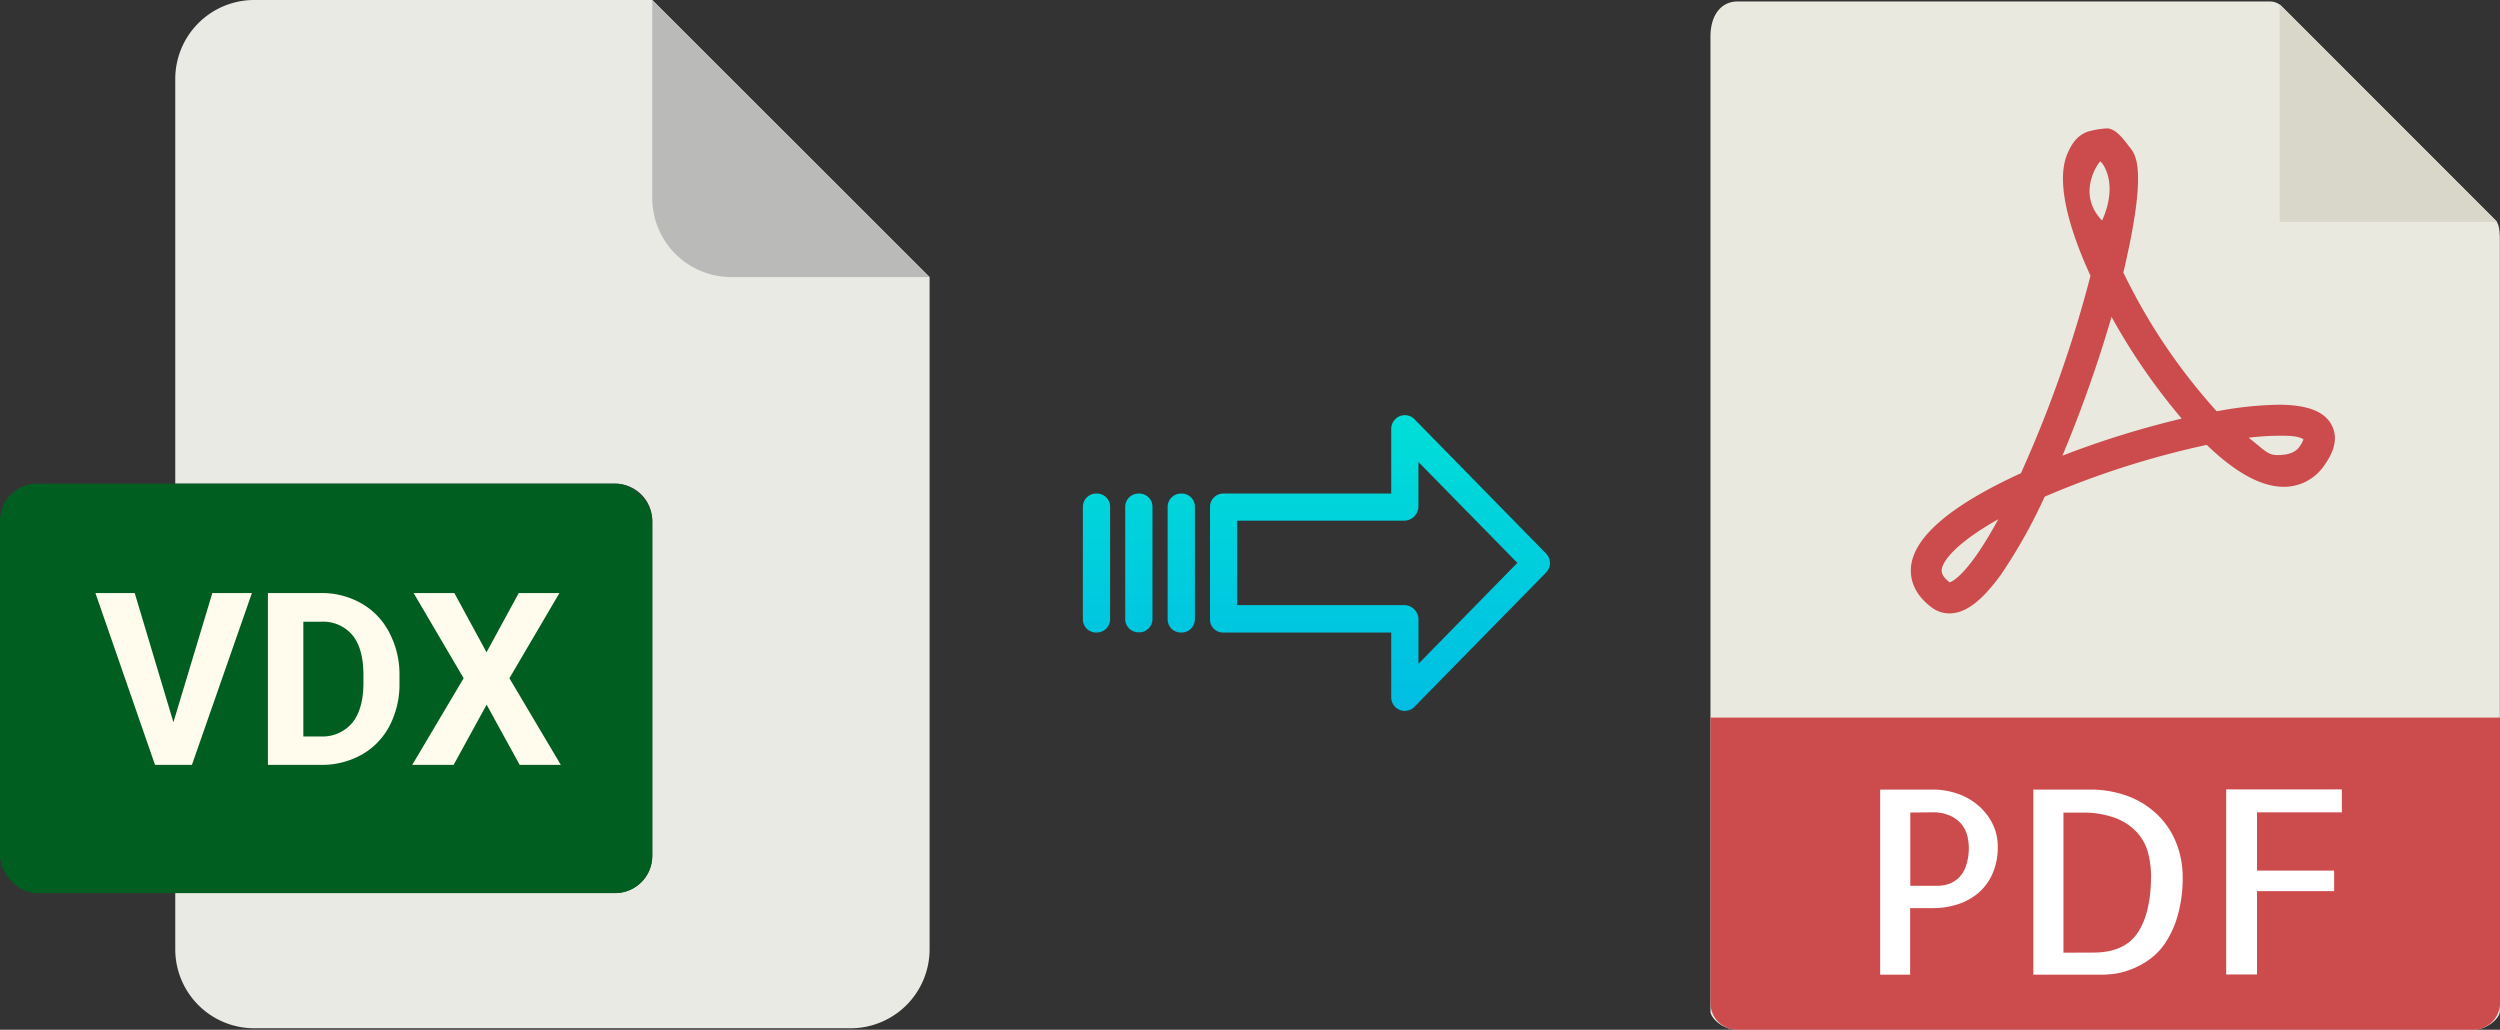
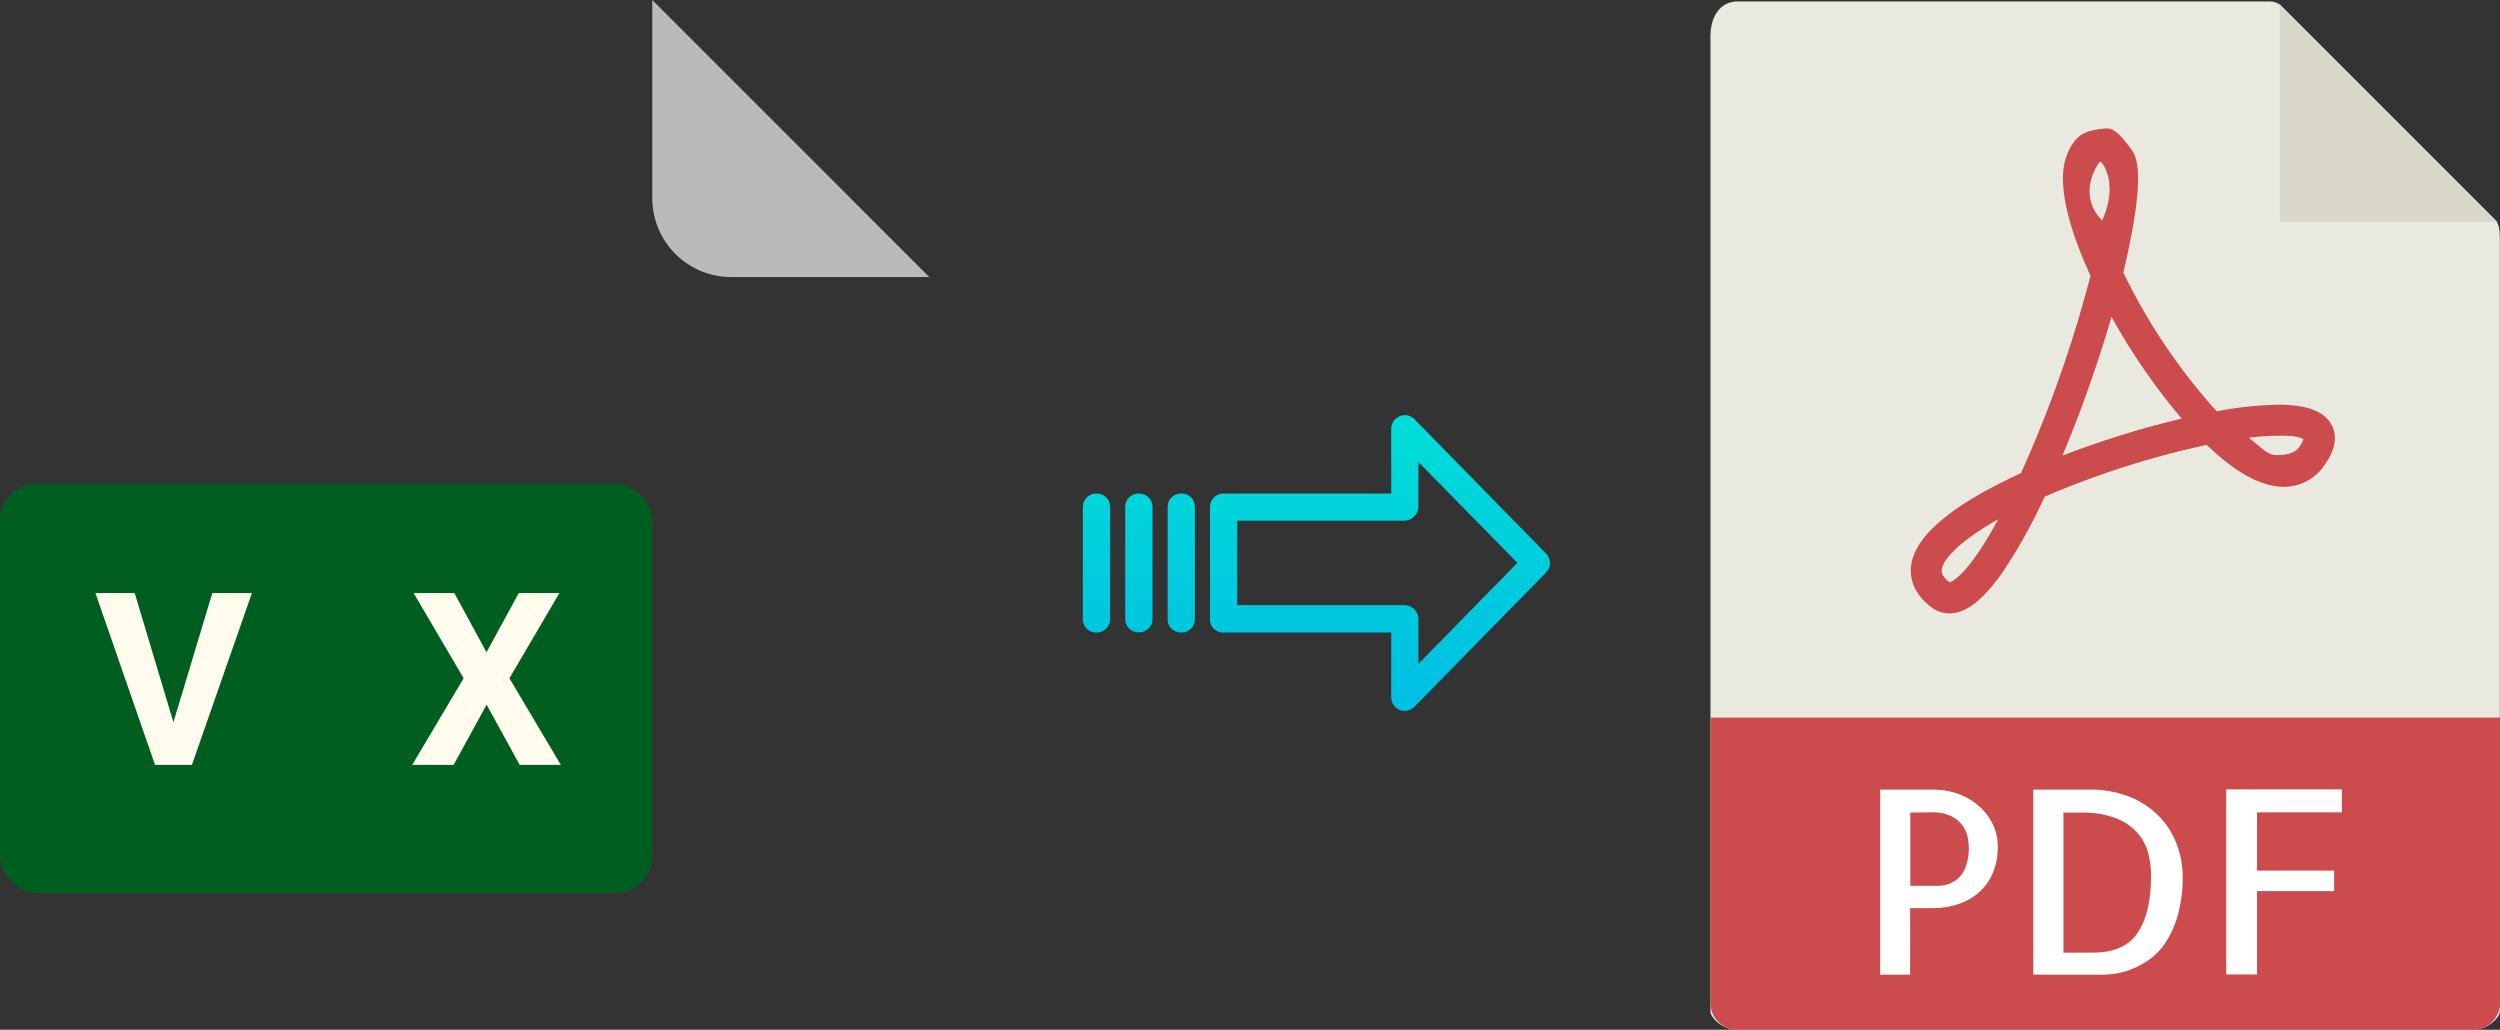
<svg xmlns="http://www.w3.org/2000/svg" xmlns:xlink="http://www.w3.org/1999/xlink" viewBox="0 0 486.26 200.29">
  <rect x="0" y="0" width="486.26" height="200.29" fill="#333333" stroke="none" />
  <defs>
    <style>.cls-1{fill:#eaeae4;}.cls-2{fill:#babab9;}.cls-3{fill:#005f20;}.cls-4{fill:#fffcee;}.cls-5{fill:#e9e9e0;}.cls-6{fill:#d9d7ca;}.cls-7{fill:#cc4b4c;}.cls-8{fill:#fff;}.cls-9{fill:url(#linear-gradient);}.cls-10{fill:url(#linear-gradient-2);}.cls-11{fill:url(#linear-gradient-3);}.cls-12{fill:url(#linear-gradient-4);}</style>
    <linearGradient id="linear-gradient" x1="268.4" y1="135.94" x2="268.4" y2="16.74" gradientTransform="matrix(1, 0, 0, -1, 0, 186.59)" gradientUnits="userSpaceOnUse">
      <stop offset="0" stop-color="#00efd1" />
      <stop offset="1" stop-color="#00acea" />
    </linearGradient>
    <linearGradient id="linear-gradient-2" x1="229.75" y1="135.94" x2="229.75" y2="16.74" xlink:href="#linear-gradient" />
    <linearGradient id="linear-gradient-3" x1="221.5" y1="135.94" x2="221.5" y2="16.74" xlink:href="#linear-gradient" />
    <linearGradient id="linear-gradient-4" x1="213.26" y1="135.94" x2="213.26" y2="16.74" xlink:href="#linear-gradient" />
  </defs>
  <title>vdx to pdf</title>
  <g id="Layer_2" data-name="Layer 2">
    <g id="Layer_2-2" data-name="Layer 2">
-       <path class="cls-1" d="M119.62,173.71H34.09v10.93A15.36,15.36,0,0,0,49.45,200h116a15.37,15.37,0,0,0,15.36-15.36V53.89L126.87,0H49.45A15.36,15.36,0,0,0,34.09,15.36V94.07h85.53a7.25,7.25,0,0,1,7.25,7.24h0v65.16A7.25,7.25,0,0,1,119.62,173.71Z" />
      <path class="cls-2" d="M180.76,53.89,126.87,0V38.53a15.36,15.36,0,0,0,15.36,15.36h38.53Z" />
      <rect class="cls-3" y="94.07" width="126.87" height="79.64" rx="7.24" />
      <path class="cls-4" d="M18.56,115.35H26.2l7.53,25.13,7.57-25.13H49L37.33,148.77H30.15Z" />
-       <path class="cls-4" d="M62.39,115.35a15.51,15.51,0,0,1,7.88,2A13.8,13.8,0,0,1,75.7,123a17.44,17.44,0,0,1,2,8.32v1.54a17.5,17.5,0,0,1-1.91,8.28,13.72,13.72,0,0,1-5.41,5.63,15.78,15.78,0,0,1-7.87,2H52.11V115.35ZM59,120.93v22.31h3.33a7.5,7.5,0,0,0,6.18-2.64q2.13-2.64,2.18-7.55v-1.77q0-5.1-2.12-7.72a7.44,7.44,0,0,0-6.17-2.63Z" />
      <path class="cls-4" d="M80.18,148.77l10-16.85-9.73-16.57h7.92l6.26,11.52,6.27-11.52h7.91l-9.73,16.57,10,16.85h-8l-6.43-11.71-6.42,11.71Z" />
    </g>
    <g id="pdf">
      <path class="cls-5" d="M441.56.29H337.91c-2.89,0-5.22,2.34-5.22,6.88V196.72c0,1.24,2.33,3.57,5.22,3.57H481c2.89,0,5.23-2.33,5.23-3.57V46.64c0-2.48-.34-3.28-.92-3.87L443.78,1.21A3.18,3.18,0,0,0,441.56.29Z" />
      <polygon class="cls-6" points="443.4 0.83 443.4 43.15 485.72 43.15 443.4 0.83" />
      <path class="cls-7" d="M379.16,119.31h0a5.68,5.68,0,0,1-3.45-1.17c-3.72-2.78-4.22-5.89-4-8,.65-5.82,7.84-11.9,21.37-18.1a239.21,239.21,0,0,0,13.53-38.4c-3.56-7.75-7-17.82-4.5-23.72.88-2.07,2-3.65,4.05-4.34a17.55,17.55,0,0,1,3.63-.61c1.8,0,3.38,2.31,4.5,3.74S417.75,32.9,413,53a113.75,113.75,0,0,0,18.17,27,70.12,70.12,0,0,1,12-1.28c5.6,0,9,1.31,10.37,4,1.14,2.22.67,4.82-1.4,7.72a9.49,9.49,0,0,1-7.92,4.25c-4.35,0-9.4-2.74-15-8.16a171.17,171.17,0,0,0-31.53,10.08,102.22,102.22,0,0,1-8.51,15.18C385.45,116.92,382.29,119.31,379.16,119.31ZM388.67,101c-7.63,4.29-10.74,7.82-11,9.8,0,.33-.13,1.19,1.54,2.47C379.77,113.11,382.88,111.69,388.67,101Zm48.7-15.86c2.92,2.24,3.63,3.37,5.53,3.37.84,0,3.22,0,4.32-1.58a5.49,5.49,0,0,0,.82-1.48c-.44-.23-1-.7-4.19-.7A51.07,51.07,0,0,0,437.37,85.14ZM410.7,61.63a256,256,0,0,1-9.55,27,178.91,178.91,0,0,1,23.2-7.21A121.54,121.54,0,0,1,410.7,61.63Zm-2.17-30.22c-.35.12-4.75,6.27.34,11.48C412.26,35.34,408.68,31.36,408.53,31.41Z" />
      <path class="cls-7" d="M481,200.29H337.91a5.21,5.21,0,0,1-5.22-5.22V139.58H486.26v55.49A5.22,5.22,0,0,1,481,200.29Z" />
      <path class="cls-8" d="M371.56,189.58H365.7v-36h10.35a14.53,14.53,0,0,1,4.54.74,12.41,12.41,0,0,1,4,2.19,11.51,11.51,0,0,1,2.88,3.54,9.84,9.84,0,0,1,1.1,4.67,12.69,12.69,0,0,1-.93,5,10.33,10.33,0,0,1-2.59,3.74,11.58,11.58,0,0,1-4,2.34,15.26,15.26,0,0,1-5.18.83h-4.34v13Zm0-31.54v14.25h5.37a6.57,6.57,0,0,0,2.13-.36,5.56,5.56,0,0,0,1.93-1.2,5.87,5.87,0,0,0,1.41-2.32,10.87,10.87,0,0,0,.54-3.68,10.08,10.08,0,0,0-.25-2,5.69,5.69,0,0,0-1-2.19,5.84,5.84,0,0,0-2.12-1.76A7.92,7.92,0,0,0,376,158Z" />
      <path class="cls-8" d="M424.54,170.59a26.63,26.63,0,0,1-1,7.59,19,19,0,0,1-2.42,5.28,12.49,12.49,0,0,1-3.3,3.34,16.19,16.19,0,0,1-3.54,1.83,14.87,14.87,0,0,1-3.12.79c-.95.1-1.65.16-2.1.16H395.49v-36h10.83a20.79,20.79,0,0,1,8,1.44,16.5,16.5,0,0,1,5.71,3.84,15.62,15.62,0,0,1,3.39,5.44A18,18,0,0,1,424.54,170.59Zm-17.38,14.69q6,0,8.59-3.8t2.64-11a18.48,18.48,0,0,0-.54-4.44,9.43,9.43,0,0,0-2.08-4,10.84,10.84,0,0,0-4.17-2.88,18.05,18.05,0,0,0-6.84-1.1h-3.41v27.24Z" />
      <path class="cls-8" d="M439,158v11.33h15v4H439v16.21H433v-36h22.5V158Z" />
    </g>
    <g id="Layer_3" data-name="Layer 3">
      <path class="cls-9" d="M275.1,81.52a2.61,2.61,0,0,0-3.7,0,2.64,2.64,0,0,0-.8,1.91V96H238a2.59,2.59,0,0,0-2.65,2.54v0l0,22a2.47,2.47,0,0,0,.78,1.79,2.56,2.56,0,0,0,1.87.7H270.6v12.59a2.64,2.64,0,0,0,1.63,2.46,2.57,2.57,0,0,0,1,.19,2.6,2.6,0,0,0,1.88-.79l25.6-26.11a2.65,2.65,0,0,0,0-3.71Zm.8,47.59v-8.63a2.8,2.8,0,0,0-2.69-2.78H240.64V101.27h32.56a2.8,2.8,0,0,0,2.69-2.78V89.86l19.24,19.62Z" />
      <path class="cls-10" d="M229.76,96h0a2.6,2.6,0,0,0-2.65,2.54v21.93a2.57,2.57,0,0,0,2.58,2.56h.07a2.6,2.6,0,0,0,2.65-2.54V98.53A2.56,2.56,0,0,0,229.82,96Z" />
      <path class="cls-11" d="M221.51,96h0a2.59,2.59,0,0,0-2.65,2.54v0l0,21.89a2.58,2.58,0,0,0,2.59,2.56h.06a2.59,2.59,0,0,0,2.65-2.54V98.53A2.57,2.57,0,0,0,221.58,96Z" />
      <path class="cls-12" d="M213.27,96h0a2.6,2.6,0,0,0-2.65,2.54v21.93a2.57,2.57,0,0,0,2.58,2.56h.07a2.6,2.6,0,0,0,2.65-2.54V98.53A2.56,2.56,0,0,0,213.33,96Z" />
    </g>
  </g>
</svg>